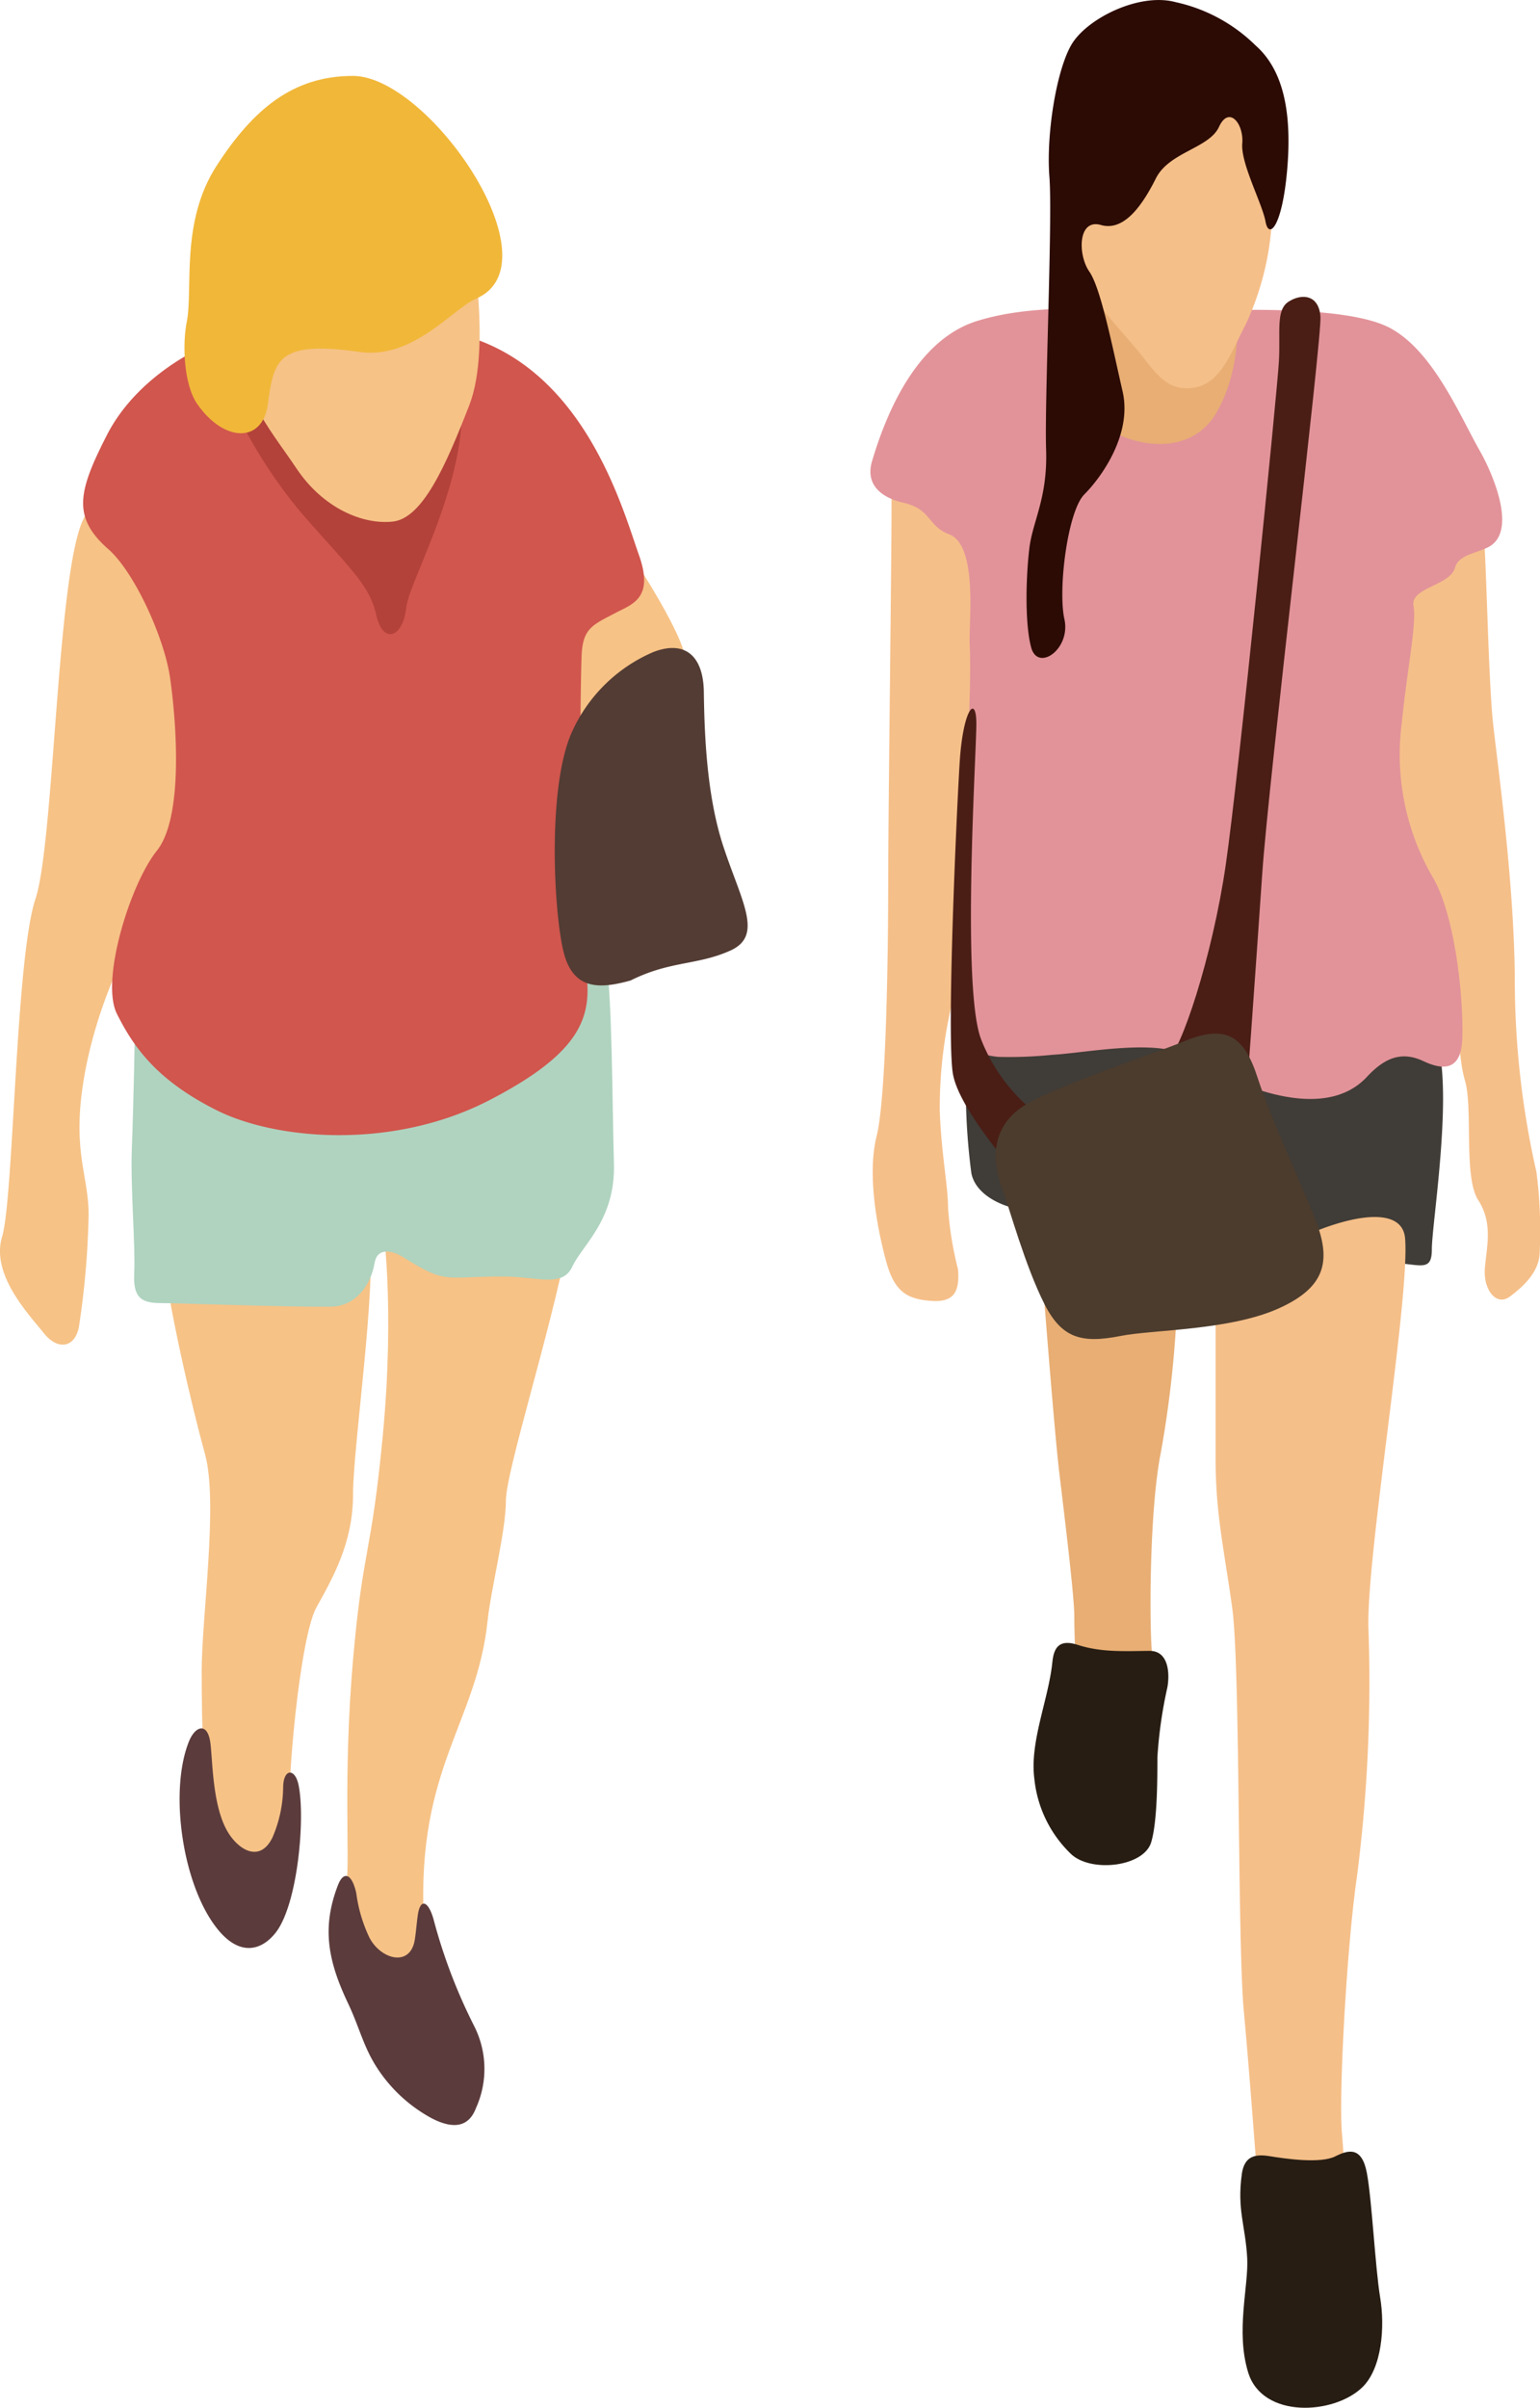
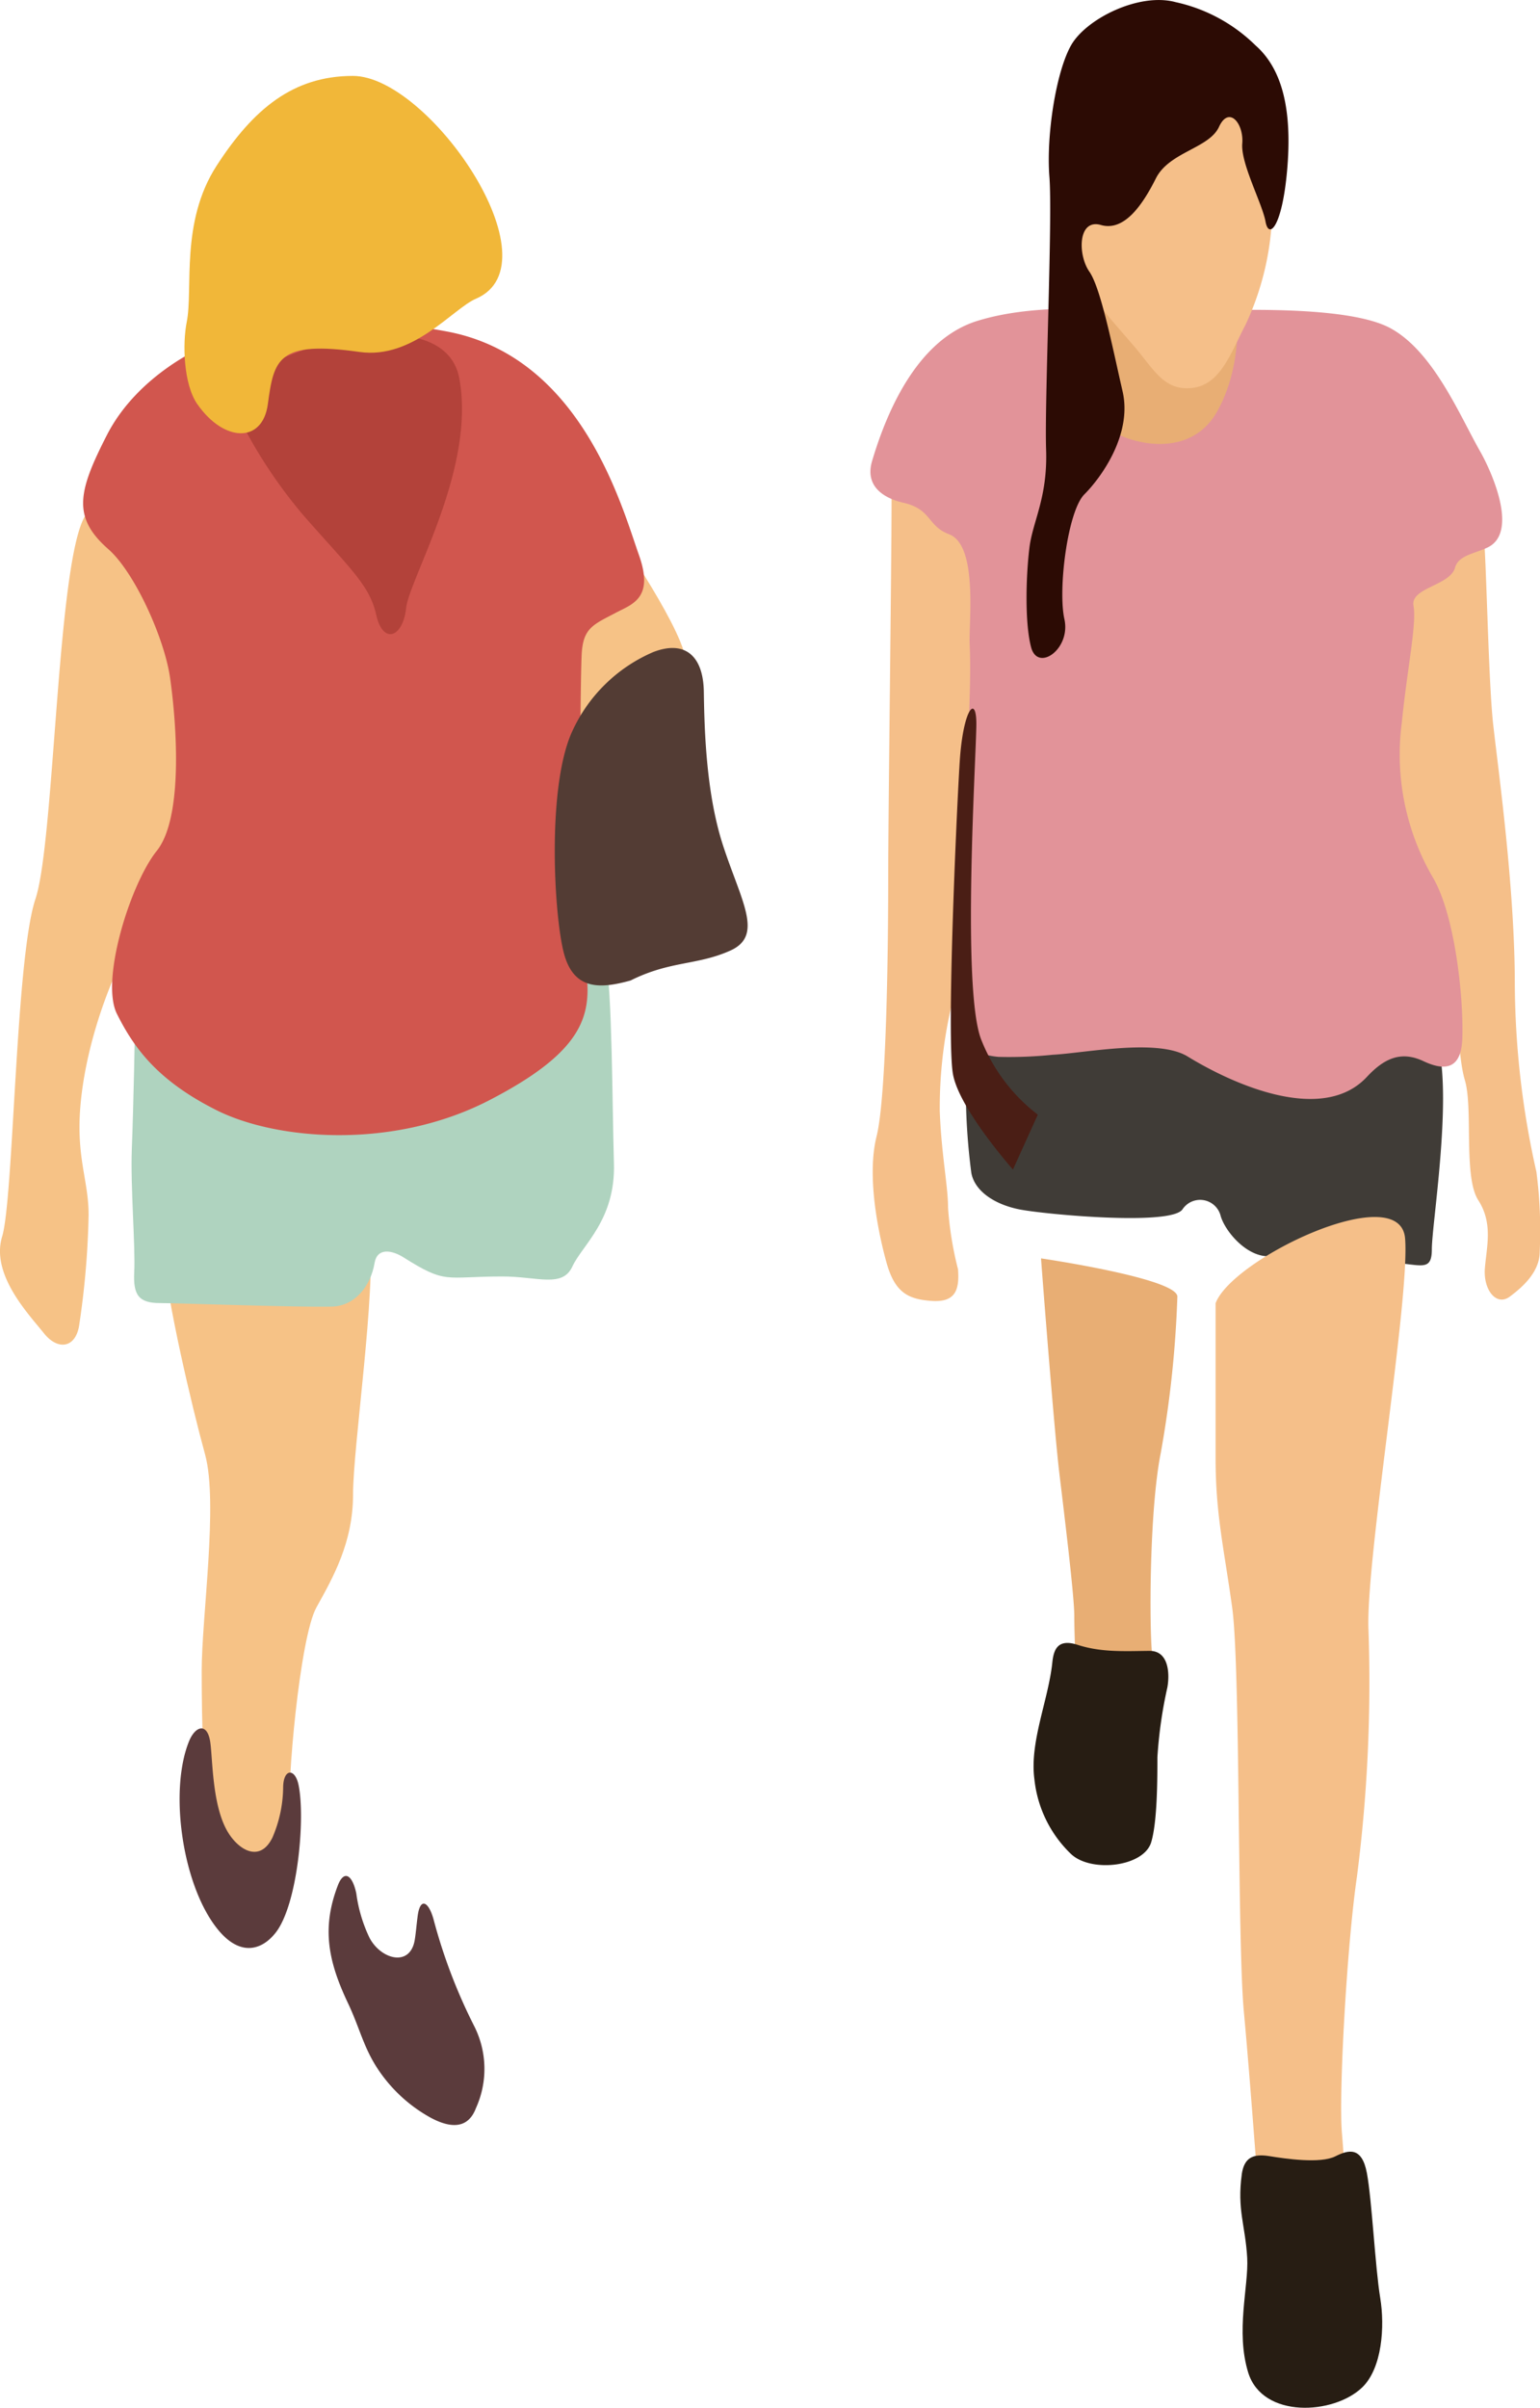
<svg xmlns="http://www.w3.org/2000/svg" width="160.757" height="251.272" viewBox="0 0 160.757 251.272">
  <defs>
    <clipPath id="clip-path">
      <rect id="長方形_40" data-name="長方形 40" width="160.757" height="251.273" fill="none" />
    </clipPath>
  </defs>
  <g id="illust" transform="translate(1 -9)">
    <g id="グループ_51" data-name="グループ 51" transform="translate(-1 9)" clip-path="url(#clip-path)">
      <path id="パス_503" data-name="パス 503" d="M5.151,42.5c.348,4.86,2.955,15.966,4.343,21s-.351,17.01-.351,22.558.176,12.15.7,14.231,3.992,5.211,5.035,6.6,3.813-2.259,3.468-5.555,1.04-18.742,2.773-21.866,3.823-6.771,3.823-11.8,2.428-21.177,1.732-27.249S5.5,42.5,5.151,42.5" transform="translate(11.912 88.279)" fill="#f6c286" fill-rule="evenodd" />
-       <path id="パス_504" data-name="パス 504" d="M14.186,38.413c.7,2.428,1.736,11.975.523,24.818s-2.084,11.627-3.124,23.6-.315,20.816-.663,23.075c.252,11.332,9.4,12.8,8.053,3.915-.732-15.87,5.542-20.438,6.665-31.154.345-3.3,1.908-9.371,1.908-12.492s4.687-17.705,6.423-26.9-19.786-4.863-19.786-4.863" transform="translate(25.26 86.468)" fill="#f6c286" fill-rule="evenodd" />
      <path id="パス_505" data-name="パス 505" d="M6.641,55.8c.639-1.587,1.925-2.047,2.226.136.248,1.812.2,6.44,1.742,9.182,1.116,1.978,3.412,3.438,4.744.719a13.527,13.527,0,0,0,1.116-5.277c.043-1.935,1.232-1.968,1.6-.239.729,3.415-.06,12.468-2.375,15.436-1.438,1.845-3.69,2.524-6-.272C5.965,70.972,4.524,61.021,6.641,55.8" transform="translate(13.089 125.924)" fill="#5b3b3c" fill-rule="evenodd" />
      <path id="パス_506" data-name="パス 506" d="M11.316,60.089c.61-1.6,1.491-1.212,1.928.831a15.418,15.418,0,0,0,1.371,4.618C15.768,67.751,18.7,68.606,19.3,66c.139-.606.232-1.918.364-2.822.272-1.835,1.1-1.421,1.623.371a56.668,56.668,0,0,0,4.273,11.236,9.892,9.892,0,0,1,.166,8.556c-.719,1.895-2.276,2.279-4.677,1.01a15.692,15.692,0,0,1-5.1-4.452c-1.9-2.564-2.213-4.647-3.574-7.526C10.3,68,9.616,64.525,11.316,60.089" transform="translate(23.95 136.674)" fill="#5b3b3c" fill-rule="evenodd" />
      <path id="パス_507" data-name="パス 507" d="M23.582,16.431s7.288,10.415,7.983,14.231-4.164,5.552-5.38,7.46-4.859,4.164-6.592,3.3-5.731-22.214,3.988-24.99" transform="translate(39.986 37.999)" fill="#f6c286" fill-rule="evenodd" />
      <path id="パス_508" data-name="パス 508" d="M4.563,102.13C3.052,100.222-.989,96.055.223,92.066S1.614,63.088,3.7,56.838,5.954,19.353,9.25,16.4,20.184,26.988,21.92,35.144,17.925,55.97,15.673,58.4,9.945,68.289,8.73,75.752s.527,9.908.52,14.058a87.743,87.743,0,0,1-.961,11.352c-.308,2.521-2.213,2.879-3.727.967" transform="translate(-0.001 36.981)" fill="#f6c286" fill-rule="evenodd" />
      <path id="パス_509" data-name="パス 509" d="M4.519,38.272c0,2.084-.172,10.239-.345,14.751-.156,4.058.388,10.226.248,12.935-.116,2.375.484,3.2,2.7,3.2,1.8,0,14.678.46,17.911.368,2.488-.05,4.091-2.236,4.475-4.535.275-1.66,1.835-1.358,3.041-.593,4.482,2.826,4.273,1.984,10.322,1.984,3.644,0,6.247,1.216,7.288-1.04s4.515-4.863,4.339-10.762-.176-18.219-.871-21.346-14.4-5.2-18.391-3.988S7.819,34.625,4.519,38.272" transform="translate(9.589 66.83)" fill="#afd3bf" fill-rule="evenodd" />
      <path id="パス_510" data-name="パス 510" d="M15.512,12.512S8.437,15.364,5.1,21.883c-3.011,5.883-3.647,8.576.152,11.909,2.71,2.372,5.843,9.232,6.443,13.432.692,4.853,1.391,14.575-1.388,18.047s-5.9,13.535-4.164,17.007,4.164,6.936,10.408,10.063S34.947,96.5,45.014,91.3s10.759-9.02,10.063-13.88c-.633-4.445-.643-26.61-.424-32.479.109-2.908,1.146-3.24,3.568-4.512,1.723-.908,4.028-1.517,2.412-6.045C58.9,29.519,54.733,13.9,40.85,11.124a51.723,51.723,0,0,0-25.338,1.388" transform="translate(6.059 23.52)" fill="#d1564e" fill-rule="evenodd" />
      <path id="パス_511" data-name="パス 511" d="M7.246,17.2a50.876,50.876,0,0,0,7.635,12.147c4.856,5.555,6.936,7.291,7.632,10.415s2.776,2.428,3.127-.7,7.288-14.578,5.552-23.95S7.938,13.031,7.246,17.2" transform="translate(16.757 24.392)" fill="#b3423a" fill-rule="evenodd" />
-       <path id="パス_512" data-name="パス 512" d="M31.62,8.02s2.428,12.15,0,18.4-4.856,11.8-7.98,12.147-7.288-1.388-10.067-5.555-6.94-8.679-5.9-15.619S27.109,4.2,31.62,8.02" transform="translate(17.369 15.865)" fill="#f6c286" fill-rule="evenodd" />
      <path id="パス_513" data-name="パス 513" d="M7.165,36.663c-1.481-2.12-1.557-6.4-1.116-8.586.692-3.472-.7-10.408,3.12-16.314S17.155,2.391,23.4,2.391c7.93,0,21.4,19.587,12.843,23.251C33.814,26.685,29.7,31.989,24.1,31.2c-8.526-1.209-8.95.732-9.586,5.456-.55,4.094-4.575,3.975-7.344.007" transform="translate(13.443 5.531)" fill="#f1b739" fill-rule="evenodd" />
      <path id="パス_514" data-name="パス 514" d="M25.4,55.112c-3.124.871-5.9,1.043-6.943-2.776s-1.815-17.176.785-23.078a16.4,16.4,0,0,1,8.536-8.424c3.342-1.285,5.217.457,5.267,4.161.063,4.412.288,10.892,2.074,16.238,1.9,5.724,4.161,9.2.692,10.759s-6.244,1.04-10.411,3.12" transform="translate(40.426 47.21)" fill="#533c34" fill-rule="evenodd" />
      <path id="パス_515" data-name="パス 515" d="M36.405,107.748c.176,2.259-.344,3.472-2.776,3.3s-3.819-.871-4.687-3.992-2.08-9.027-1.037-13.187,1.212-19.786,1.212-26.726.348-32.625.348-39.393,1.388-13.532,5.9-16.659,4.856,12.667,5.207,16.487S38.664,71.651,37.1,75.471a47.119,47.119,0,0,0-2.6,15.794c.172,4.512.865,7.808.865,10.063a35.664,35.664,0,0,0,1.04,6.42" transform="translate(63.6 24.712)" fill="#f5bf89" fill-rule="evenodd" />
      <path id="パス_516" data-name="パス 516" d="M32.046,30.138a53.023,53.023,0,0,0-1.564,11.107A67.958,67.958,0,0,0,31.005,52.7c.348,1.908,2.428,3.3,5.032,3.816s15.791,1.736,17.007,0a2.208,2.208,0,0,1,3.992.692c.52,1.736,2.948,4.515,5.38,4.167s8.328.692,11.8.692,4.863,1.216,4.863-1.388,2.08-15.271.692-21.17-47.555-8.944-47.72-9.371" transform="translate(70.388 69.697)" fill="#403c37" fill-rule="evenodd" />
      <path id="パス_517" data-name="パス 517" d="M32.806,39.644c.176,2.428,1.388,18.05,1.908,22.389s1.564,12.836,1.564,14.92.176,5.555.176,7.466,4.161.169,5.724.861,2.6-1.385,2.256-3.988-.348-15.271.871-21.346a112.8,112.8,0,0,0,1.732-16.311c0-1.908-14.231-3.992-14.231-3.992" transform="translate(75.865 91.68)" fill="#e8ae74" fill-rule="evenodd" />
      <path id="パス_518" data-name="パス 518" d="M38.307,47.343V63.485c0,5.9.868,9.371,1.732,15.619s.527,34.705,1.219,42.169,1.388,17.527,1.557,19.09,5.207,2.428,7.288,2.6,1.739-4.863,1.391-9.023.523-19.61,1.564-26.726A158.855,158.855,0,0,0,54.27,81.532c-.348-7.115,4.339-34.705,3.819-40.953s-18.05,2.084-19.782,6.764" transform="translate(88.586 88.664)" fill="#f5bf89" fill-rule="evenodd" />
      <path id="パス_519" data-name="パス 519" d="M55.241,16.646c.341,2.955.517,15.794,1.04,20.481s2.256,17.007,2.256,27.067A90.522,90.522,0,0,0,60.792,83.8a47.379,47.379,0,0,1,.344,8.331c0,2.084-1.729,3.647-3.124,4.687s-2.779-.7-2.6-2.955.871-4.687-.692-7.112-.523-9.547-1.391-12.495-.172-6.244-3.3-12.839-6.6-20.137-6.94-25.685,3.12-14.575,3.3-15.443,8.851-3.647,8.851-3.647" transform="translate(99.591 38.496)" fill="#f5bf89" fill-rule="evenodd" />
      <path id="パス_520" data-name="パス 520" d="M35.629,33.268c3.038,1.143,2.06,9.083,2.16,11.461.176,3.988-.172,8.854-.172,11.279s-.868,10.931-.692,14.055c.133,2.418-.146,9.812.361,13.929.3,2.481.765,3.578,3.528,3.823a44.466,44.466,0,0,0,5.651-.222c3.3-.169,10.931-1.736,14.062.172,5.052,3.094,14.188,7.023,18.732,2.133,1.835-1.964,3.6-2.736,5.929-1.623,2.458,1.149,3.945.61,4.031-2.441.129-4.591-.831-12.823-3.014-16.636a25.5,25.5,0,0,1-3.3-16.311c.547-5.525,1.56-10.239,1.216-12.147s3.819-2.084,4.339-3.992c.354-1.3,2.137-1.474,3.409-2.1,3.266-1.59.391-7.953-.808-10.05-2.08-3.644-4.859-10.408-9.371-12.839S64.862,9.852,59.83,10.024c-4.594.156-13.966-1.272-21.24.984-6.009,1.858-9.282,8.874-10.988,14.631-.772,2.6,1.166,3.866,3.276,4.349,2.948.672,2.488,2.431,4.75,3.279" transform="translate(63.432 22.48)" fill="#e29399" fill-rule="evenodd" />
      <path id="パス_521" data-name="パス 521" d="M35.922,23.46c1.216,1.908,9.2,5.032,12.492-.871S50.153,9.577,50.153,9.577,34.706,6.8,34.186,11.658s.172,9.719,1.736,11.8" transform="translate(78.659 20.323)" fill="#e8ae74" fill-rule="evenodd" />
      <path id="パス_522" data-name="パス 522" d="M33.838,21.088c.52,2.256,4.339,6.42,6.42,8.851s3.127,4.684,6.075,4.336,3.995-3.64,5.552-6.6a29.388,29.388,0,0,0,2.779-13.187c-.348-3.992-.871-10.239-3.472-11.627S32.8,8.073,33.838,21.088" transform="translate(78.139 6.208)" fill="#f5bf89" fill-rule="evenodd" />
      <path id="パス_523" data-name="パス 523" d="M38.9,28.338c-1.212-1.739-1.212-5.555,1.216-4.859s4.339-2.084,5.731-4.859,5.552-3.127,6.592-5.383,2.6-.345,2.428,1.739,2.084,6.247,2.431,8.155,1.736.52,2.253-5.38-.344-10.415-3.3-13.015A17.058,17.058,0,0,0,47.926.225C44.107-.819,38.555,1.96,36.991,4.736s-2.6,9.371-2.256,13.711-.517,23.426-.345,28.458S33,54.365,32.652,57.141s-.52,7.811.176,10.415,4.164.176,3.472-2.948.344-11.279,2.08-13.015,5.032-6.247,3.992-10.762S40.115,30.071,38.9,28.338" transform="translate(74.81 0.002)" fill="#2c0b04" fill-rule="evenodd" />
-       <path id="パス_524" data-name="パス 524" d="M36.791,88.971c1.391-.868,4.684-10.759,6.075-20.306s5.38-49.46,5.555-52.58S48.07,10.7,49.458,9.834s3.127-.692,3.3,1.564S47.375,59.47,46.682,69.533s-1.732,24.99-1.908,25.854-7.983-6.416-7.983-6.416" transform="translate(85.081 21.629)" fill="#4a1e15" fill-rule="evenodd" />
      <path id="パス_525" data-name="パス 525" d="M37.162,51.955c2.511.815,4.959.653,7.536.633,1.954,0,2.11,2.322,1.838,3.816a46.269,46.269,0,0,0-1.04,7.288c0,2.186,0,6.658-.636,8.825-.735,2.627-6.327,3.246-8.394,1.255a12.629,12.629,0,0,1-3.813-7.824c-.507-3.876,1.471-8.252,1.875-12.157.139-1.338.563-2.508,2.633-1.835" transform="translate(75.322 119.696)" fill="#271d13" fill-rule="evenodd" />
      <path id="パス_526" data-name="パス 526" d="M39.241,70.135c.248-1.7,1.149-2.153,2.822-1.891,1.742.282,5.366.815,6.936.033,1.388-.7,2.776-1.043,3.3,1.732s.871,9.888,1.391,13.015c.5,3.024.2,7.344-1.865,9.351-2.965,2.872-10.395,3.293-11.905-1.511-1.348-4.336.053-9.037-.113-12-.192-3.392-1.073-5.025-.563-8.725" transform="translate(90.385 156.759)" fill="#271d13" fill-rule="evenodd" />
      <path id="パス_527" data-name="パス 527" d="M39.047,64.694a18.286,18.286,0,0,1-5.9-7.808c-2.08-5.207-.517-29.849-.517-32.973s-1.391-1.56-1.739,3.992S29.5,56.883,30.2,60.527s6.251,9.895,6.251,9.895Z" transform="translate(69.289 51.63)" fill="#4a1e15" fill-rule="evenodd" />
-       <path id="パス_528" data-name="パス 528" d="M34.95,39.717c3.707-2.017,13.253-5.177,16.043-6.33,4.459-1.868,6.324-.54,7.715,3.766,1.431,4.416,4.992,12.094,6.132,15.085,1.643,4.3.686,6.857-3.727,8.914-5.187,2.421-13.366,2.292-16.722,2.968-4.038.795-6.112.245-7.92-3.316-2.024-3.982-3.677-10.063-4.422-12.084-1.365-3.733-.762-7.009,2.9-9" transform="translate(72.565 75.302)" fill="#4c3c2d" fill-rule="evenodd" />
    </g>
  </g>
</svg>